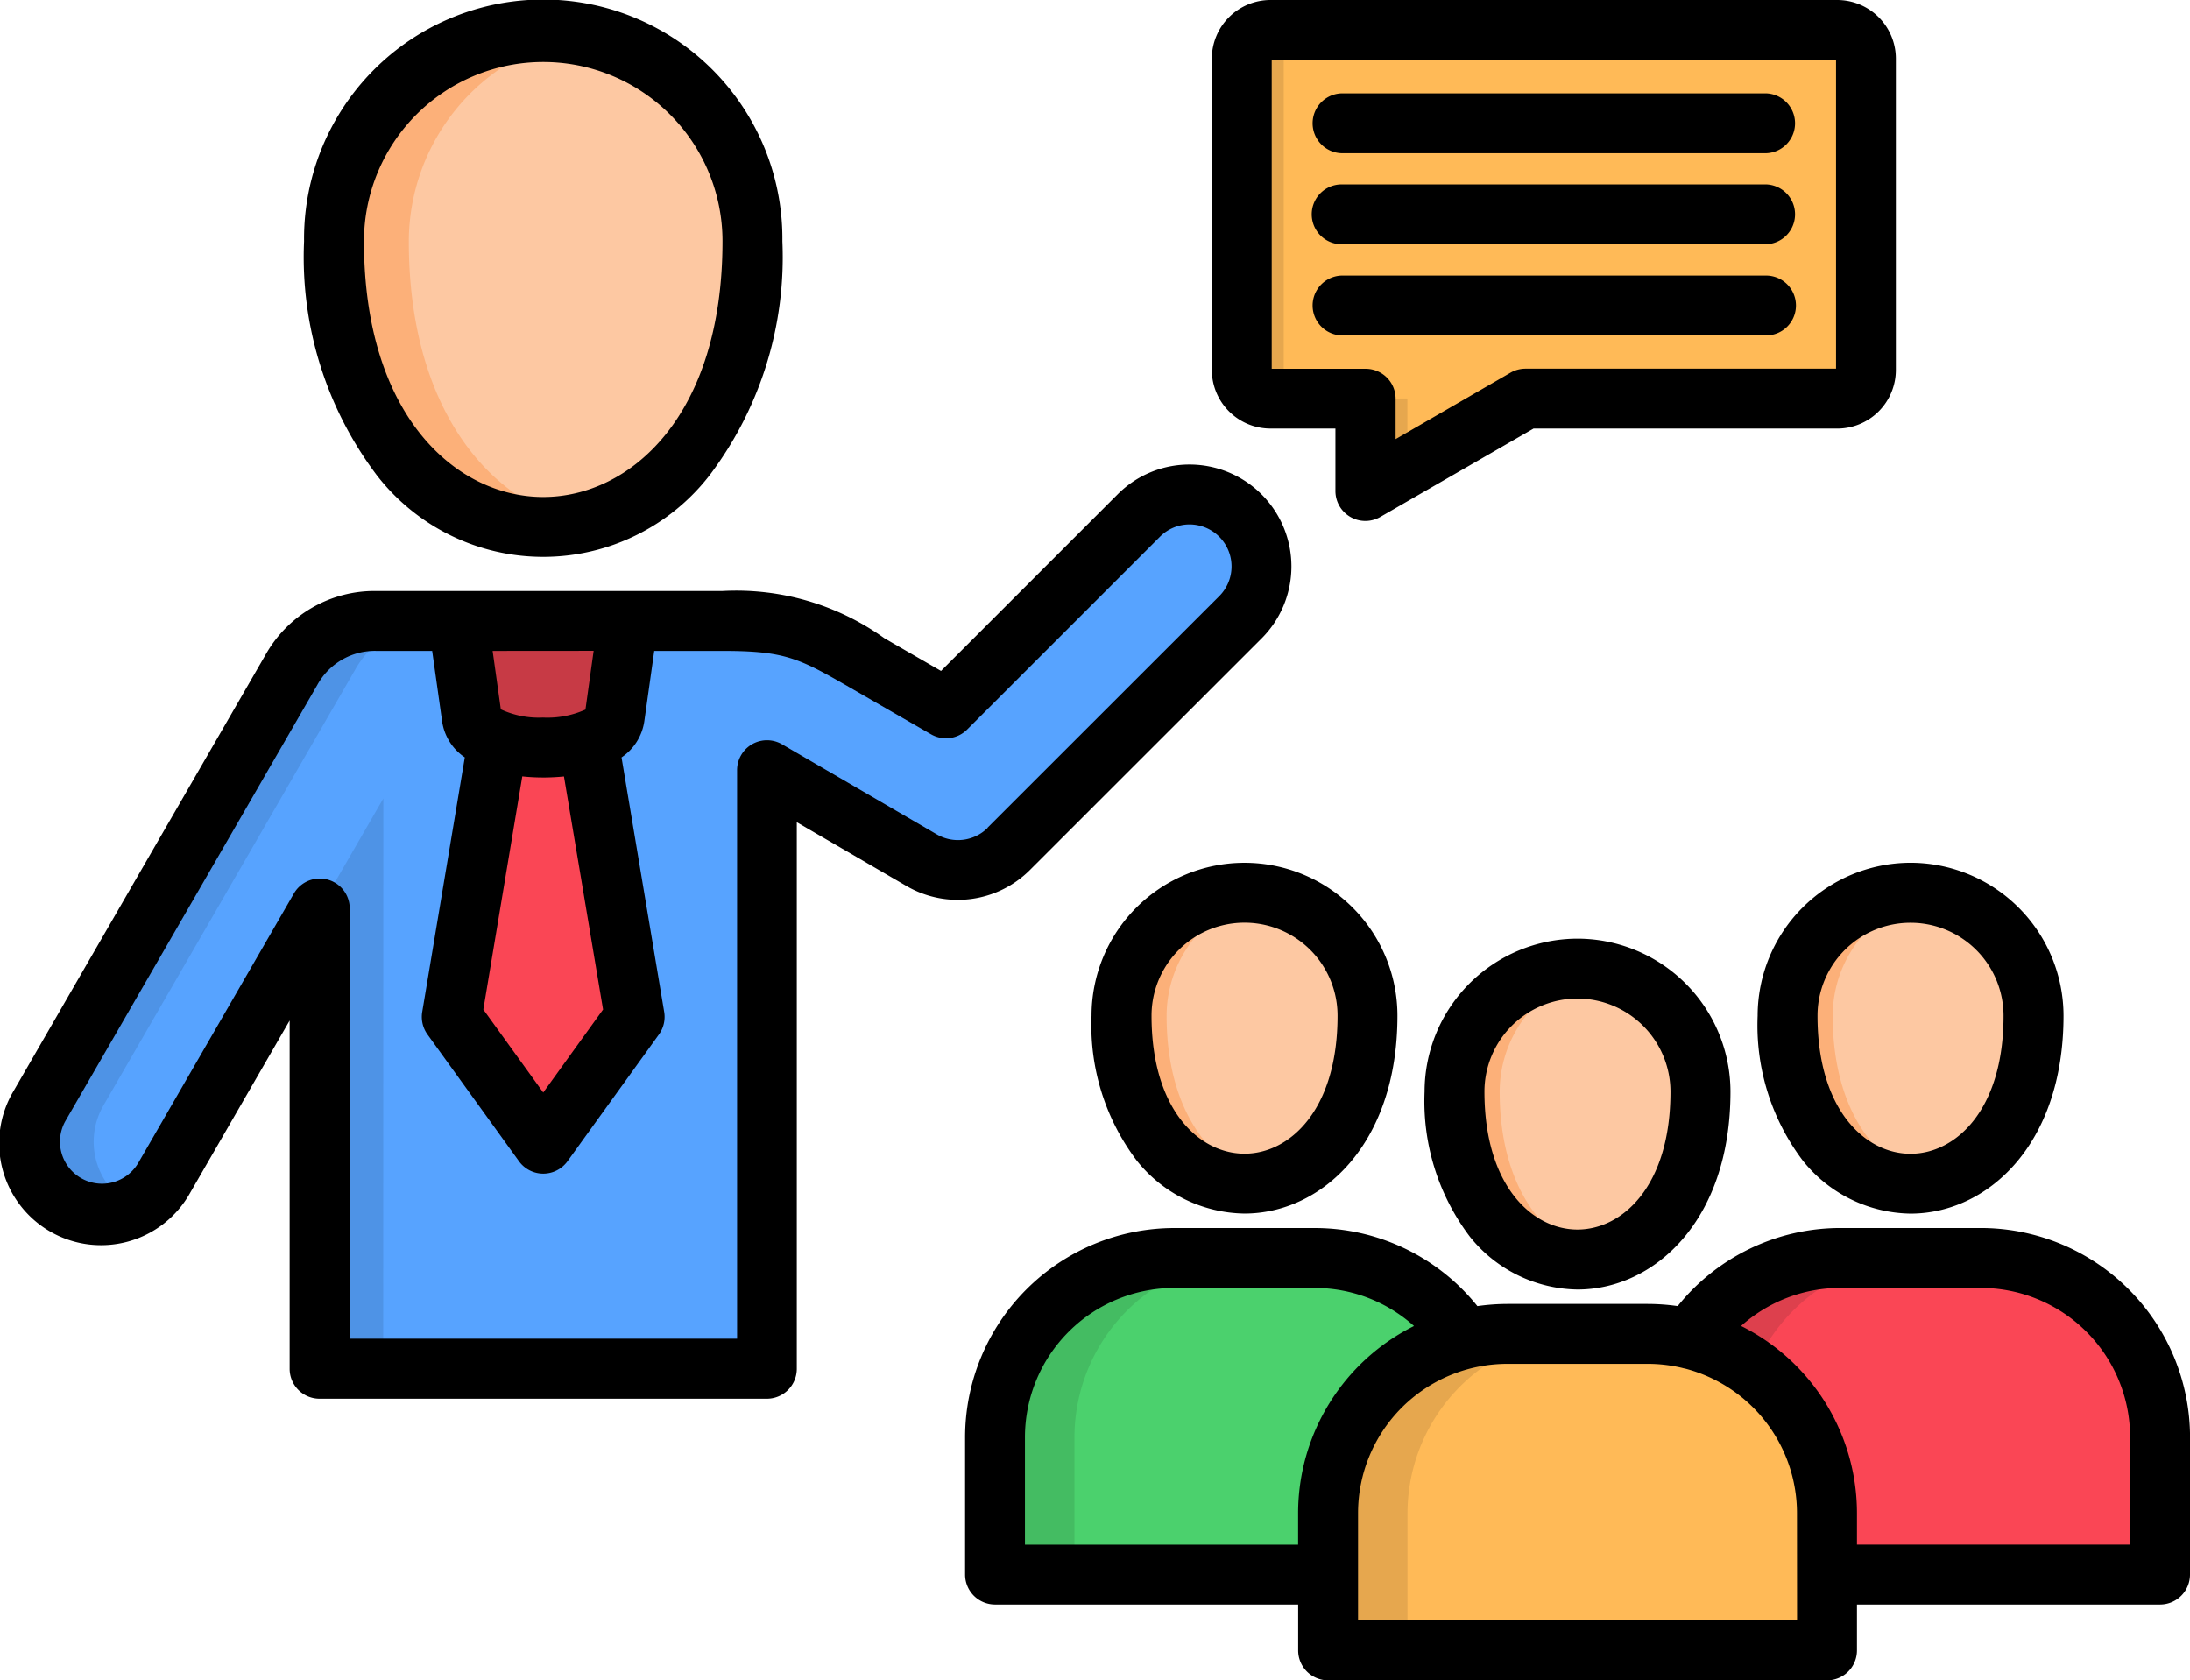
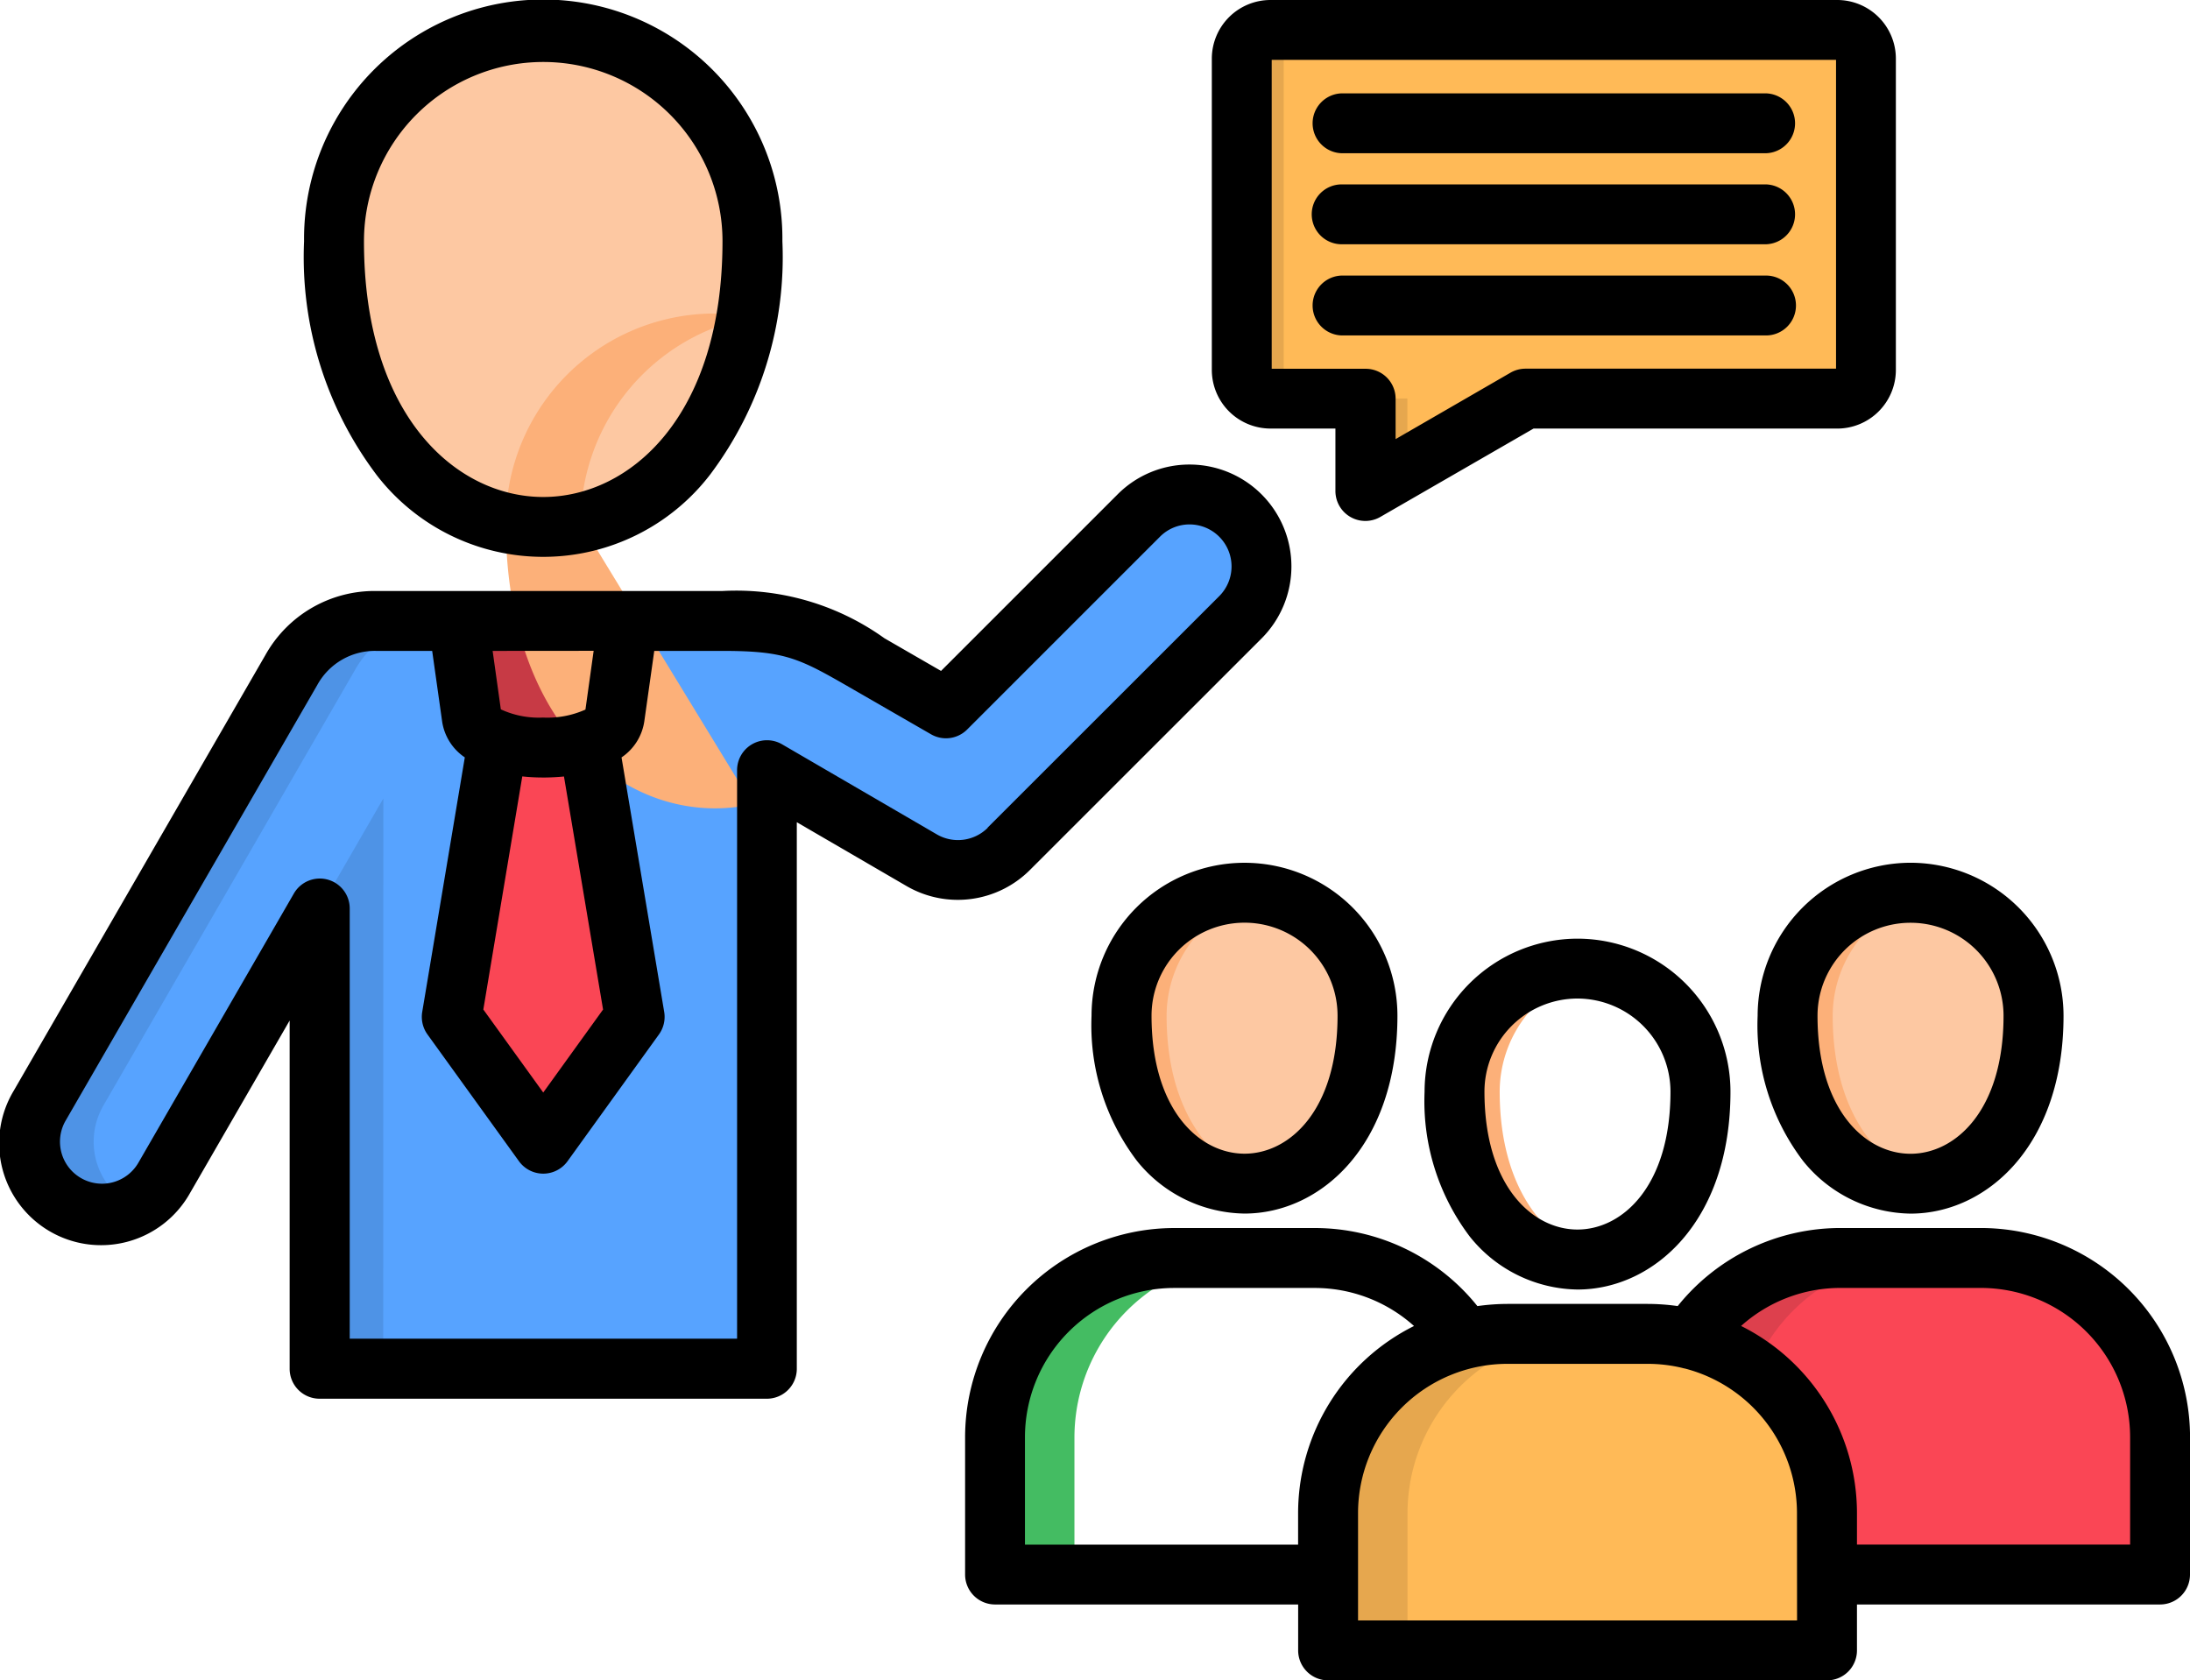
<svg xmlns="http://www.w3.org/2000/svg" width="80.055" height="61.428" viewBox="0 0 80.055 61.428">
  <g data-name="グループ 2573">
    <g fill-rule="evenodd" data-name="グループ 2572">
      <path fill="#57a3ff" d="m10.649 24.496-9.2 15.929a2.631 2.631 0 0 0 4.556 2.633l5.682-9.839v16.82h16.345V28.157l5.669 3.3a2.63 2.63 0 0 0 3.169-.417l8.474-8.47a2.63 2.63 0 1 0-3.719-3.719l-7.047 7.047-2.575-1.489c-2.247-1.294-2.868-1.706-5.593-1.706H13.756a3.51 3.51 0 0 0-3.107 1.795Z" data-name="パス 2003" />
      <path fill="#fdc8a2" d="M27.504 8.816a7.65 7.65 0 1 0-15.3 0c.005 13.93 15.3 13.93 15.3 0" data-name="パス 2004" />
      <path fill="#fdc8a2" d="M40.996 37.132a4.5 4.5 0 1 1 8.993 0c0 8.186-8.993 8.186-8.993 0" data-name="パス 2005" />
-       <path fill="#4bd16d" d="M36.373 57.561h18.238v-5.022a6.57 6.57 0 0 0-6.551-6.551h-5.136a6.57 6.57 0 0 0-6.551 6.551Z" data-name="パス 2006" />
      <path fill="#fdc8a2" d="M65.345 37.132a4.5 4.5 0 1 1 8.993 0c0 8.186-8.993 8.186-8.993 0" data-name="パス 2007" />
      <path fill="#fa4655" d="M60.723 57.561h18.239v-5.022a6.57 6.57 0 0 0-6.551-6.551h-5.135a6.57 6.57 0 0 0-6.551 6.551Z" data-name="パス 2008" />
-       <path fill="#fdc8a2" d="M53.17 39.906a4.5 4.5 0 1 1 8.993 0c0 8.186-8.993 8.186-8.993 0" data-name="パス 2009" />
      <path fill="#ffba57" d="M46.443 1.095h20.72a1.05 1.05 0 0 1 1.046 1.046v11.386a1.05 1.05 0 0 1-1.046 1.046H55.769l-2.925 1.689-2.925 1.689v-3.378h-3.475a1.05 1.05 0 0 1-1.046-1.046V2.141a1.05 1.05 0 0 1 1.045-1.046" data-name="パス 2010" />
      <path fill="#fa4655" d="m18.427 25.768-1.91 11.408 3.342 4.689 3.342-4.689-1.91-11.408h-2.863Z" data-name="パス 2011" />
-       <path fill="#dd404d" d="M21.65 27.909a6.3 6.3 0 0 1-1.782.248 8 8 0 0 1-.8-.044l-1.52 9.063 2.827 3.962-.518.727-3.342-4.689 1.551-9.272.36-2.136h2.865Z" data-name="パス 2012" />
      <path fill="#c73a45" d="m22.966 22.701-.492 3.514c-.182 1.489-5.021 1.485-5.23 0l-.492-3.514Z" data-name="パス 2013" />
      <path fill="#4e93e6" d="m14.013 29.19-2.327 4.029v16.822h2.322Z" data-name="パス 2014" />
      <path fill="#4e93e6" d="m3.775 40.425 9.2-15.929a3.5 3.5 0 0 1 3.1-1.795h-2.319a3.51 3.51 0 0 0-3.107 1.795l-9.2 15.929a2.631 2.631 0 0 0 3.444 3.674 1 1 0 0 1-.155-.08 2.634 2.634 0 0 1-.962-3.594Z" data-name="パス 2015" />
-       <path fill="#fcb079" d="M21.224 19.111c-3.32-.731-6.28-4.162-6.28-10.291a7.68 7.68 0 0 1 6.28-7.526 7.644 7.644 0 0 0-9.015 7.526c0 7.796 4.795 11.226 9.015 10.291" data-name="パス 2016" />
+       <path fill="#fcb079" d="M21.224 19.111a7.68 7.68 0 0 1 6.28-7.526 7.644 7.644 0 0 0-9.015 7.526c0 7.796 4.795 11.226 9.015 10.291" data-name="パス 2016" />
      <path fill="#44bc62" d="M39.276 52.538a6.57 6.57 0 0 1 6.551-6.551h-2.9a6.57 6.57 0 0 0-6.551 6.551v5.022h2.9Z" data-name="パス 2017" />
      <path fill="#dd404d" d="M63.626 52.538a6.57 6.57 0 0 1 6.551-6.551h-2.9a6.57 6.57 0 0 0-6.551 6.551v5.022h2.9Z" data-name="パス 2018" />
      <path fill="#ffba57" d="M48.548 60.338h18.238v-5.021a6.57 6.57 0 0 0-6.551-6.551h-5.137a6.57 6.57 0 0 0-6.551 6.551Z" data-name="パス 2019" />
      <path fill="#e6a74e" d="M51.451 55.312a6.57 6.57 0 0 1 6.551-6.551h-2.9a6.57 6.57 0 0 0-6.551 6.551v5.026h2.9Z" data-name="パス 2020" />
      <path fill="#fcb079" d="M42.645 37.132a4.51 4.51 0 0 1 3.674-4.419 4.3 4.3 0 0 0-.824-.08 4.513 4.513 0 0 0-4.5 4.5c0 4.6 2.837 6.608 5.323 6.045-1.94-.44-3.673-2.456-3.673-6.046" data-name="パス 2021" />
      <path fill="#fcb079" d="M54.821 39.907a4.51 4.51 0 0 1 3.674-4.419 4.3 4.3 0 0 0-.824-.075 4.51 4.51 0 0 0-4.5 4.494c0 4.6 2.837 6.613 5.323 6.045-1.947-.439-3.673-2.455-3.673-6.045" data-name="パス 2022" />
      <path fill="#fcb079" d="M66.994 37.132a4.51 4.51 0 0 1 3.67-4.419 4 4 0 0 0-.82-.08 4.513 4.513 0 0 0-4.5 4.5c0 4.6 2.836 6.608 5.318 6.045-1.94-.44-3.668-2.456-3.668-6.046" data-name="パス 2023" />
      <path fill="#e6a74e" d="M46.926 13.527V2.141a1.05 1.05 0 0 1 1.05-1.046h-1.534a1.05 1.05 0 0 0-1.046 1.046v11.386a1.05 1.05 0 0 0 1.046 1.046h1.534a1.05 1.05 0 0 1-1.05-1.046m2.992 1.046v3.377l1.529-.882v-2.5Z" data-name="パス 2024" />
    </g>
    <path d="M47.95 7.831a1.094 1.094 0 0 1 1.094-1.09h15.512a1.095 1.095 0 0 1 0 2.189H49.044a1.094 1.094 0 0 1-1.094-1.099m-3.652 5.7V2.141A2.145 2.145 0 0 1 46.443 0h20.715a2.145 2.145 0 0 1 2.145 2.14v11.387a2.145 2.145 0 0 1-2.145 2.141h-11.1l-5.6 3.23a1.094 1.094 0 0 1-1.642-.948v-2.283h-2.38a2.145 2.145 0 0 1-2.138-2.14Zm2.189-.049h3.429a1.094 1.094 0 0 1 1.1 1.09v1.481l4.2-2.428a1.1 1.1 0 0 1 .547-.147h11.353V2.189H46.487Zm2.557-7.88h15.512a1.095 1.095 0 0 0 0-2.189H49.044a1.095 1.095 0 0 0 0 2.189m16.607 5.566a1.094 1.094 0 0 0-1.094-1.094H49.044a1.095 1.095 0 0 0 0 2.189h15.512a1.094 1.094 0 0 0 1.095-1.094Zm4.188 20.373a5.6 5.6 0 0 1 5.593 5.593c0 4.749-2.813 7.234-5.591 7.234a5.13 5.13 0 0 1-3.936-1.933 8.2 8.2 0 0 1-1.655-5.3 5.6 5.6 0 0 1 5.589-5.594m-3.4 5.594c0 3.466 1.763 5.045 3.4 5.045s3.4-1.579 3.4-5.045a3.4 3.4 0 1 0-6.8 0m-8.775-2.819a5.6 5.6 0 0 1 5.593 5.593c0 4.749-2.813 7.234-5.591 7.234a5.13 5.13 0 0 1-3.936-1.933 8.2 8.2 0 0 1-1.655-5.3 5.6 5.6 0 0 1 5.589-5.594m0 2.189a3.405 3.405 0 0 0-3.4 3.4c0 3.466 1.763 5.045 3.4 5.045s3.4-1.579 3.4-5.045a3.41 3.41 0 0 0-3.4-3.4m-20.021-4.694a3.73 3.73 0 0 1-4.49.59l-4.026-2.342v19.982a1.094 1.094 0 0 1-1.094 1.094H11.682a1.094 1.094 0 0 1-1.094-1.094V37.309l-3.638 6.3a3.726 3.726 0 1 1-6.449-3.732l9.2-15.929a4.57 4.57 0 0 1 4.055-2.342h12.655a9.3 9.3 0 0 1 5.92 1.728l2.068 1.194 6.453-6.453a3.7 3.7 0 0 1 2.628-1.092 3.724 3.724 0 0 1 2.636 6.358Zm-19.635-8.015.3 2.137a3.3 3.3 0 0 0 1.54.3 3.4 3.4 0 0 0 1.553-.292l.3-2.148Zm-.34 13.11 2.19 3.035 2.187-3.034-1.429-8.52a8 8 0 0 1-.668.037h-.081a7 7 0 0 1-.775-.04Zm18.43-6.645 8.472-8.468a1.536 1.536 0 0 0-1.087-2.621 1.52 1.52 0 0 0-1.08.449l-7.049 7.049a1.094 1.094 0 0 1-1.321.174l-2.8-1.614c-2.006-1.159-2.482-1.434-4.824-1.434h-2.493l-.362 2.564a1.93 1.93 0 0 1-.834 1.33l1.56 9.306a1.1 1.1 0 0 1-.192.821l-3.342 4.636a1.095 1.095 0 0 1-1.775 0l-3.345-4.636a1.1 1.1 0 0 1-.192-.821l1.557-9.307a1.92 1.92 0 0 1-.83-1.321l-.363-2.572h-2.042a2.4 2.4 0 0 0-2.157 1.245l-9.2 15.928a1.536 1.536 0 1 0 2.66 1.538l5.682-9.839a1.094 1.094 0 0 1 2.043.547V48.94h14.16V28.157a1.094 1.094 0 0 1 1.645-.946l5.669 3.3a1.54 1.54 0 0 0 1.847-.247ZM13.755 17.348a13.23 13.23 0 0 1-2.64-8.529 8.743 8.743 0 1 1 17.485 0 13.23 13.23 0 0 1-2.64 8.529 7.693 7.693 0 0 1-12.206 0Zm-.45-8.529c0 6.424 3.4 9.35 6.553 9.35s6.553-2.926 6.553-9.35a6.553 6.553 0 1 0-13.106 0m37.778 28.313c0 4.749-2.813 7.234-5.591 7.234a5.13 5.13 0 0 1-3.936-1.933 8.2 8.2 0 0 1-1.655-5.3 5.591 5.591 0 0 1 11.182 0Zm-2.189 0a3.4 3.4 0 1 0-6.8 0c0 3.466 1.763 5.045 3.4 5.045s3.4-1.579 3.4-5.045m31.161 15.409v5.022a1.094 1.094 0 0 1-1.094 1.094h-11.08v1.68a1.094 1.094 0 0 1-1.094 1.094H48.548a1.094 1.094 0 0 1-1.094-1.094v-1.68H36.373a1.094 1.094 0 0 1-1.094-1.094v-5.022a7.654 7.654 0 0 1 7.646-7.646h5.137a7.62 7.62 0 0 1 5.944 2.854 8 8 0 0 1 1.094-.08h5.136a8 8 0 0 1 1.092.079 7.63 7.63 0 0 1 5.947-2.854h5.136a7.654 7.654 0 0 1 7.646 7.646Zm-28.367-4.065a5.43 5.43 0 0 0-3.627-1.39h-5.137a5.46 5.46 0 0 0-5.457 5.456v3.927h9.985v-1.152a7.65 7.65 0 0 1 4.236-6.84Zm14 6.84a5.466 5.466 0 0 0-4.09-5.283 1 1 0 0 1-.112-.026 5.4 5.4 0 0 0-1.254-.147h-5.133a5.46 5.46 0 0 0-5.456 5.456v3.925h16.048Zm12.178-2.775a5.46 5.46 0 0 0-5.457-5.456h-5.136a5.43 5.43 0 0 0-3.628 1.39 7.65 7.65 0 0 1 4.236 6.84v1.152h9.985Z" data-name="パス 2025" />
  </g>
</svg>